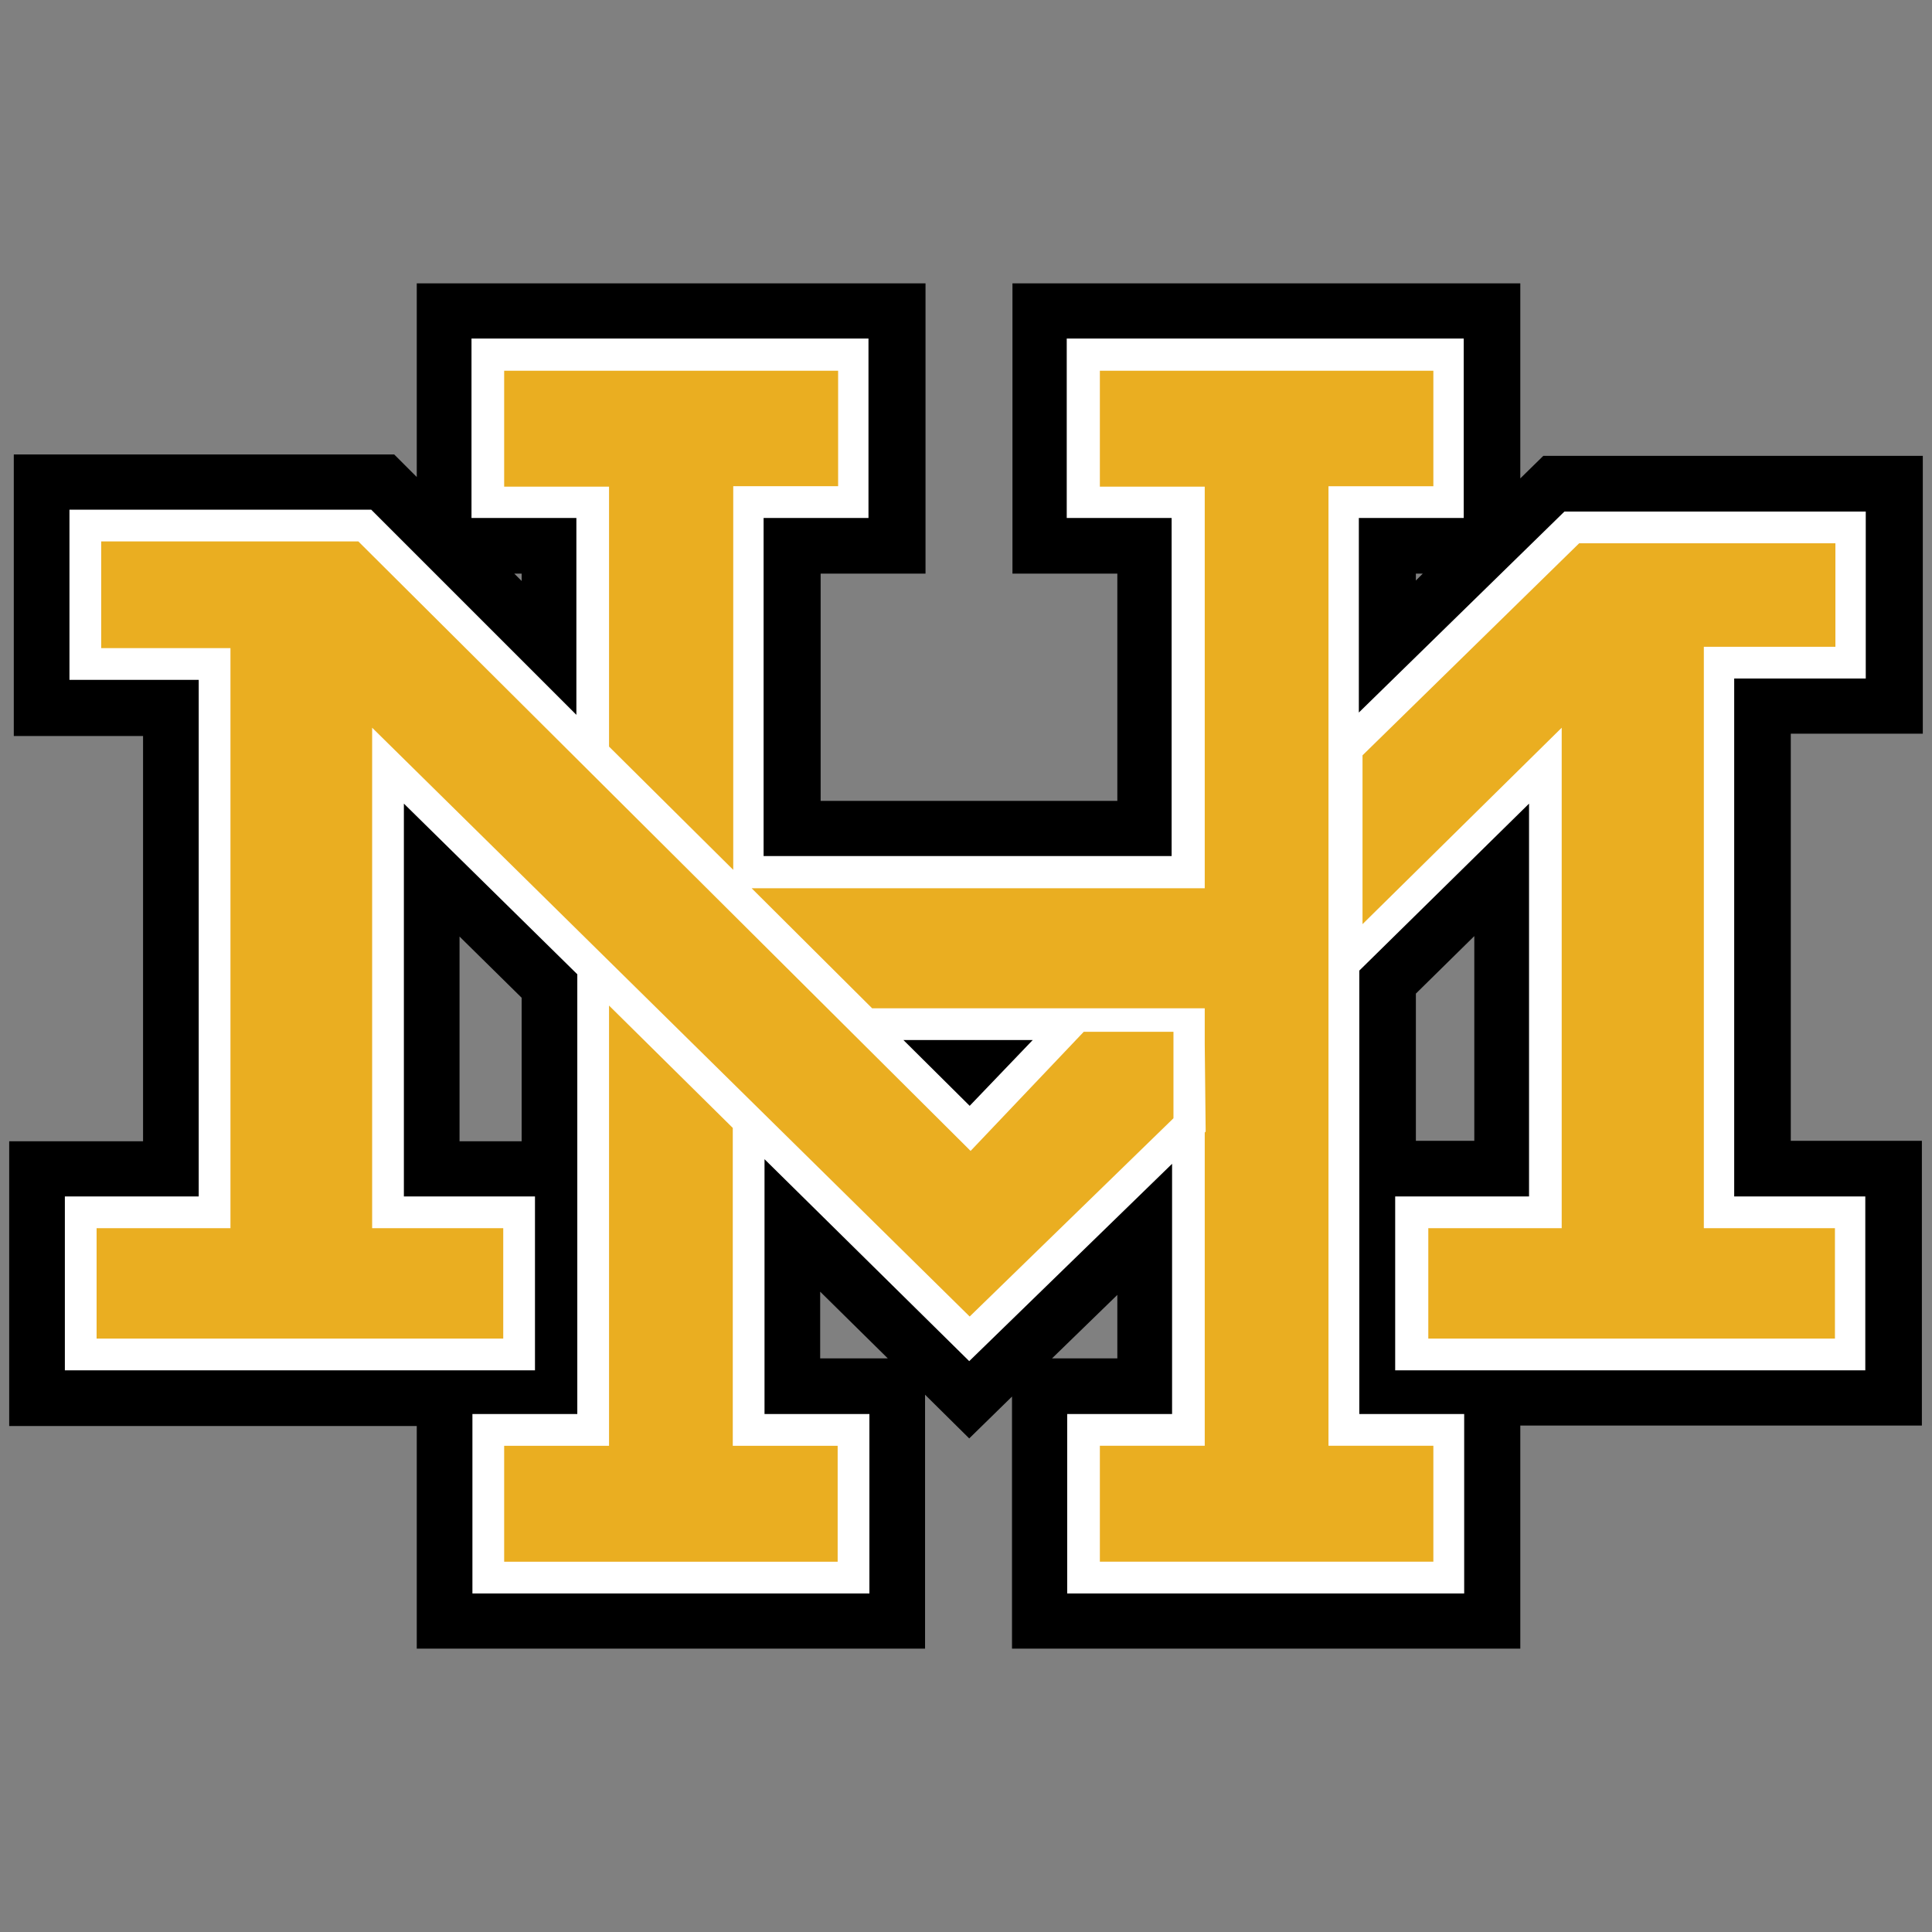
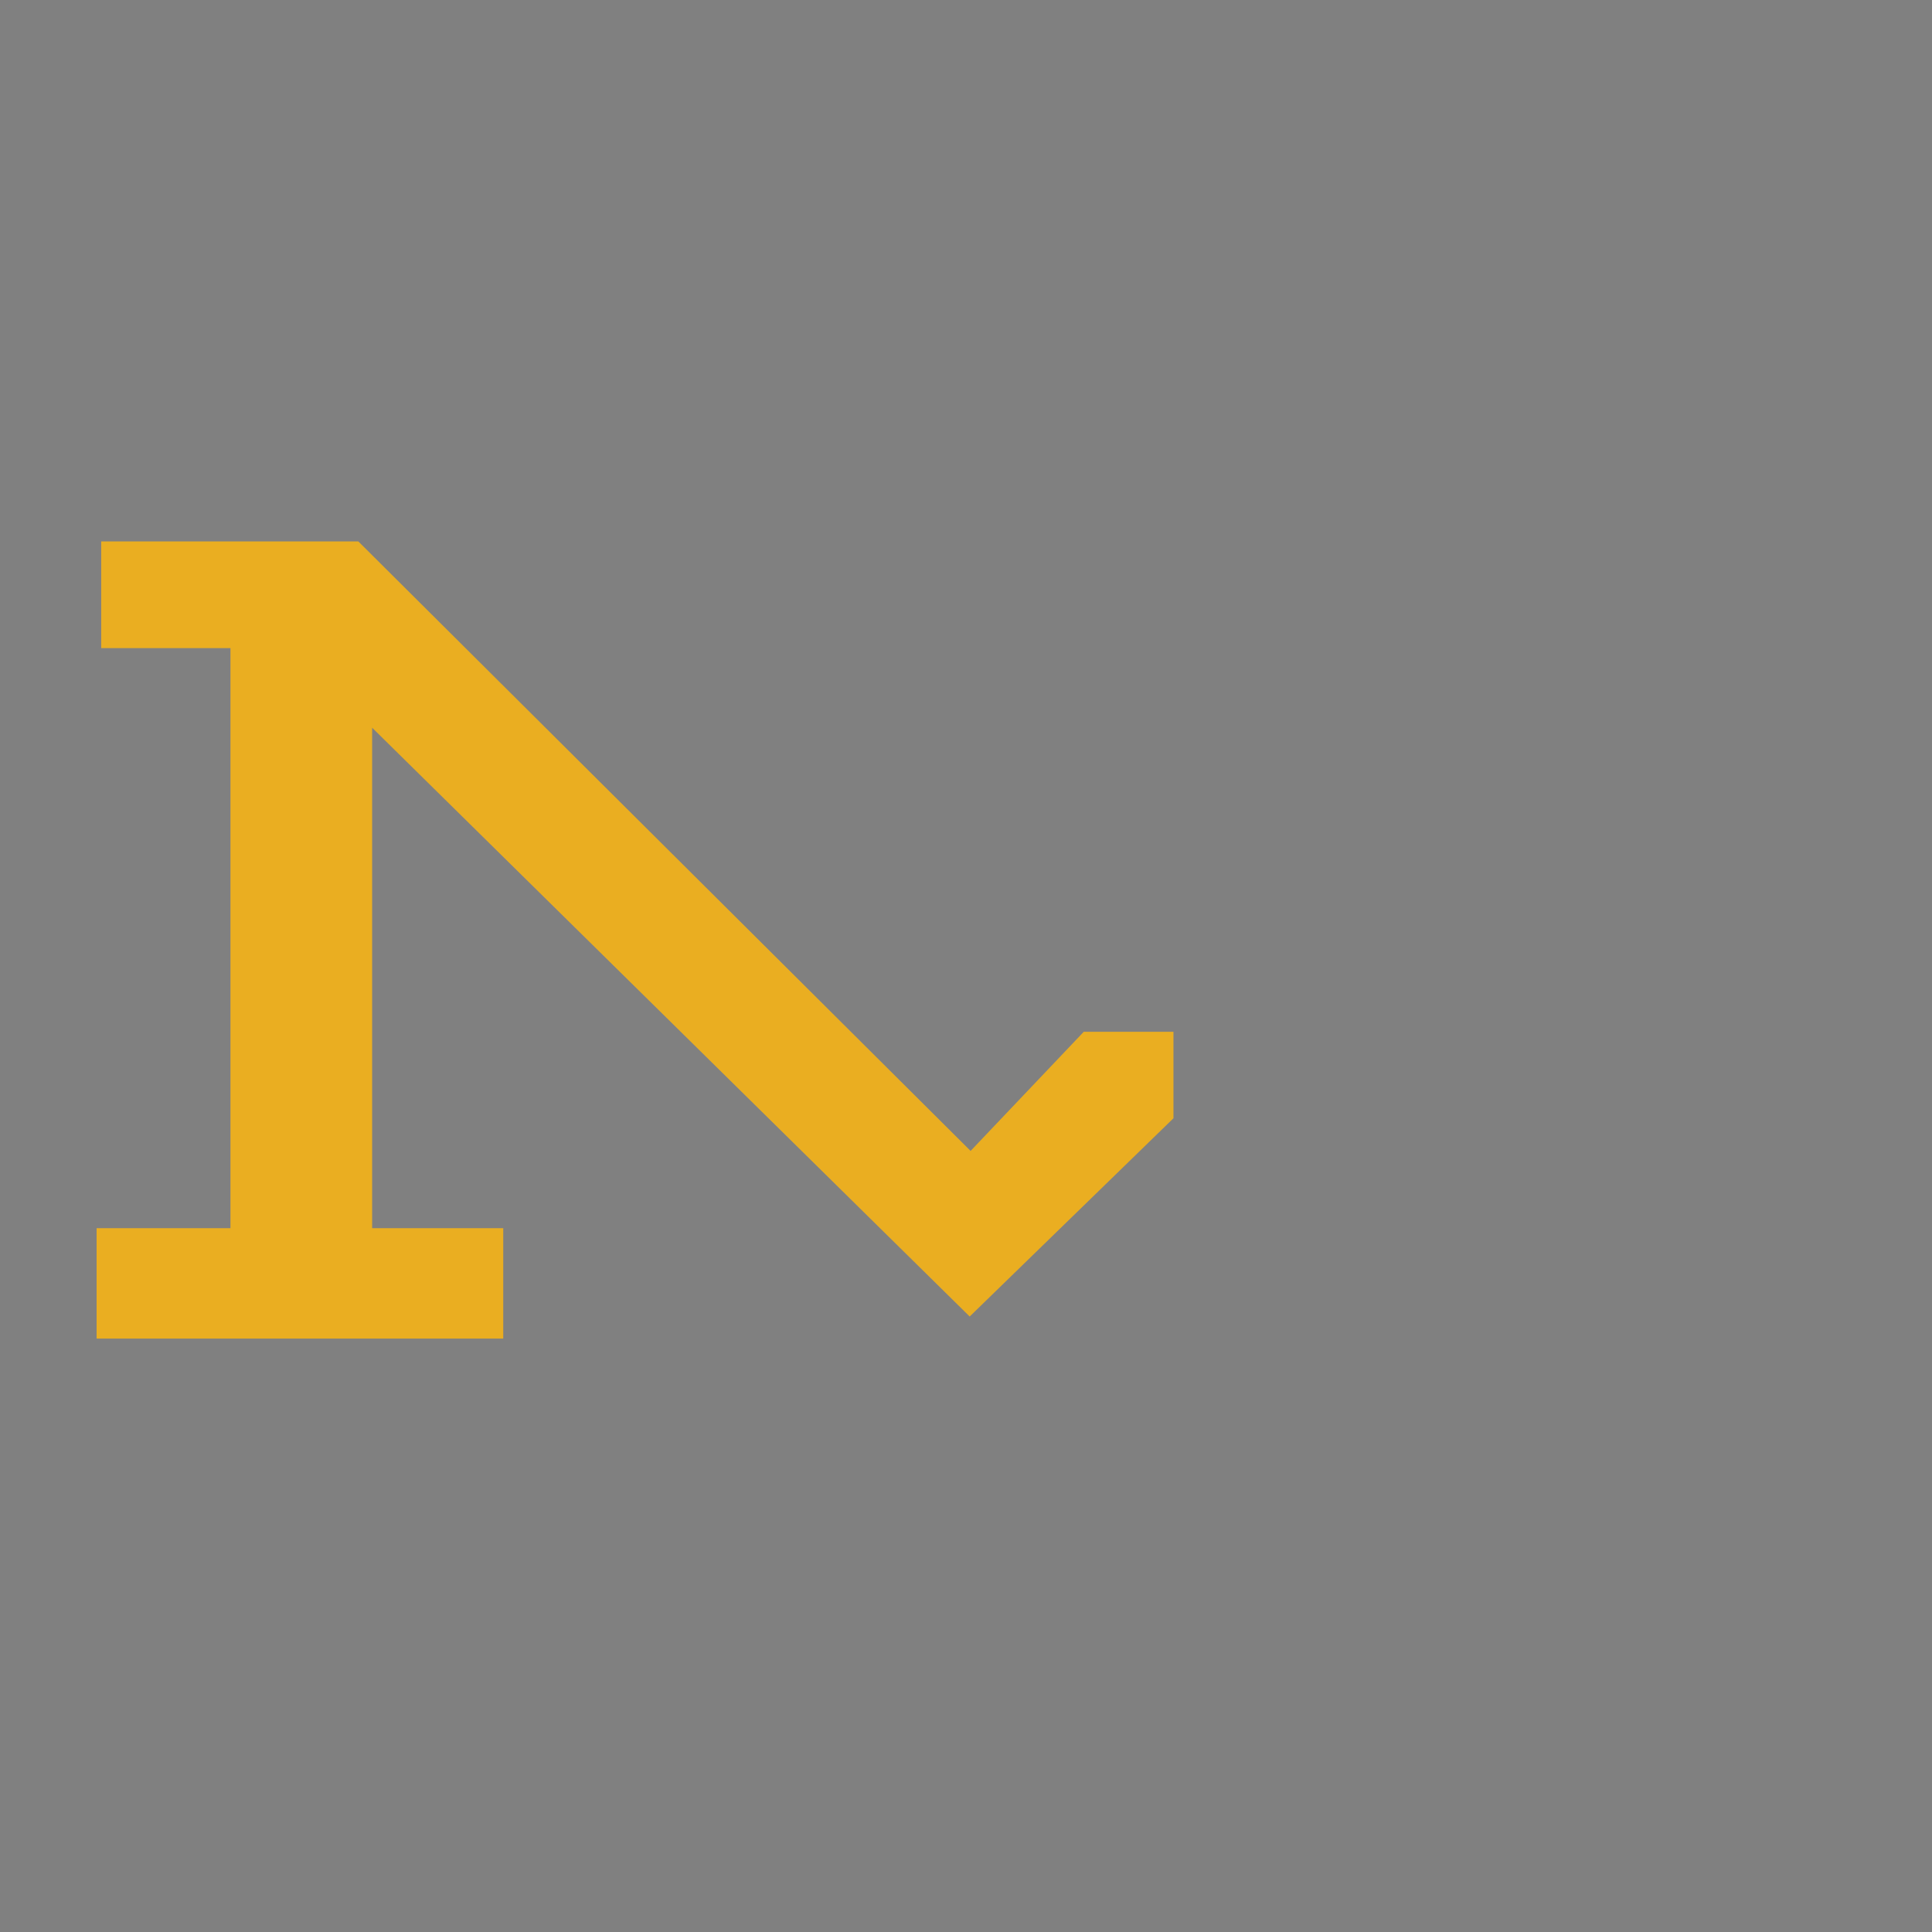
<svg xmlns="http://www.w3.org/2000/svg" version="1.1" id="Layer_1" x="0px" y="0px" viewBox="0 0 420 420" style="enable-background:new 0 0 420 420;" xml:space="preserve">
  <rect x="0" y="0" width="420" height="420" fill="#808080" stroke="none" />
  <style type="text/css">
	.st0{fill-rule:evenodd;clip-rule:evenodd;}
	.st1{fill-rule:evenodd;clip-rule:evenodd;fill:#FFFFFF;}
	.st2{fill-rule:evenodd;clip-rule:evenodd;fill:#EAAE21;}
</style>
  <g>
-     <path class="st0" d="M111.8,124.7h1.6v1.6L111.8,124.7z M309.3,124.7l-1.5,1.5v-1.5H309.3z M307.8,248v-32l12.7-12.5V248H307.8z    M228.7,295.3l14.2-13.8v13.8H228.7z M193,295.3h-14.7v-14.5L193,295.3z M90.6,310v48.4h110.5v-55.2l9.6,9.5l9.3-9.1v54.8h110.5   v-48.5h87.3V248h-28.5v-88.5H418V99.1h-82.5l-5,4.9V61.6H220.1v63.1h22.8v49.4h-64.5v-49.4h22.8V61.6H90.6v42.1l-4.9-4.9H3V160   h28.1v88.1H2V310H90.6z M99.9,248v-44.4l13.5,13.3v31.2H99.9V248z" />
-     <path class="st1" d="M224.5,226.1l-13.7,14.3l-14.4-14.3H224.5z M87.8,260.1v-85.4l37.7,37.1v95.6h-22.8v39H189v-39h-22.8V252   l44.5,43.9l44.1-42.9v54.4H232v39h86.3v-39h-22.8V211l36.9-36.3v85.4h-29.1v37.8h102.2v-37.8H377V147.5h28.6v-36.3h-65.5   l-44.7,43.7v-42.3h22.8v-39h-86.3v39h22.8v73.5H166v-73.5h22.8v-39h-86.3v39h22.8v42.8l-44.6-44.6H15.1v37h28.1v112.3H14.1v37.8   h102.2v-37.8H87.8L87.8,260.1z" />
-     <polygon class="st2" points="398.9,291 310.5,291 310.5,267 339.5,267 339.5,158.2 296.2,200.9 296.2,164.2 343.3,118.1 399,118.1    399,140.6 370.4,140.6 370.4,267 398.9,267  " />
    <polygon class="st2" points="109.4,291 21,291 21,267 50.1,267 50.1,140.9 22,140.9 22,117.7 77.9,117.7 211,250.2 235.6,224.3    255.1,224.3 255.1,243.1 210.8,286.2 80.9,158.2 80.9,267 109.4,267  " />
-     <path class="st2" d="M261.9,193.1h-98.5l26.2,26.1h72.3v7.8l0.2,19l-0.2,0.2v68.1h-22.8v25.2h72.5v-25.2h-22.8V105.7h22.8V80.6   h-72.5v25.2h22.8L261.9,193.1L261.9,193.1z M132.4,218.6v95.7h-22.8v25.2h72.5v-25.2h-22.8v-69.1L132.4,218.6z M182.1,80.6h-72.5   v25.2h22.8v56.5l27,26.8v-83.4h22.8V80.6H182.1z" />
  </g>
</svg>